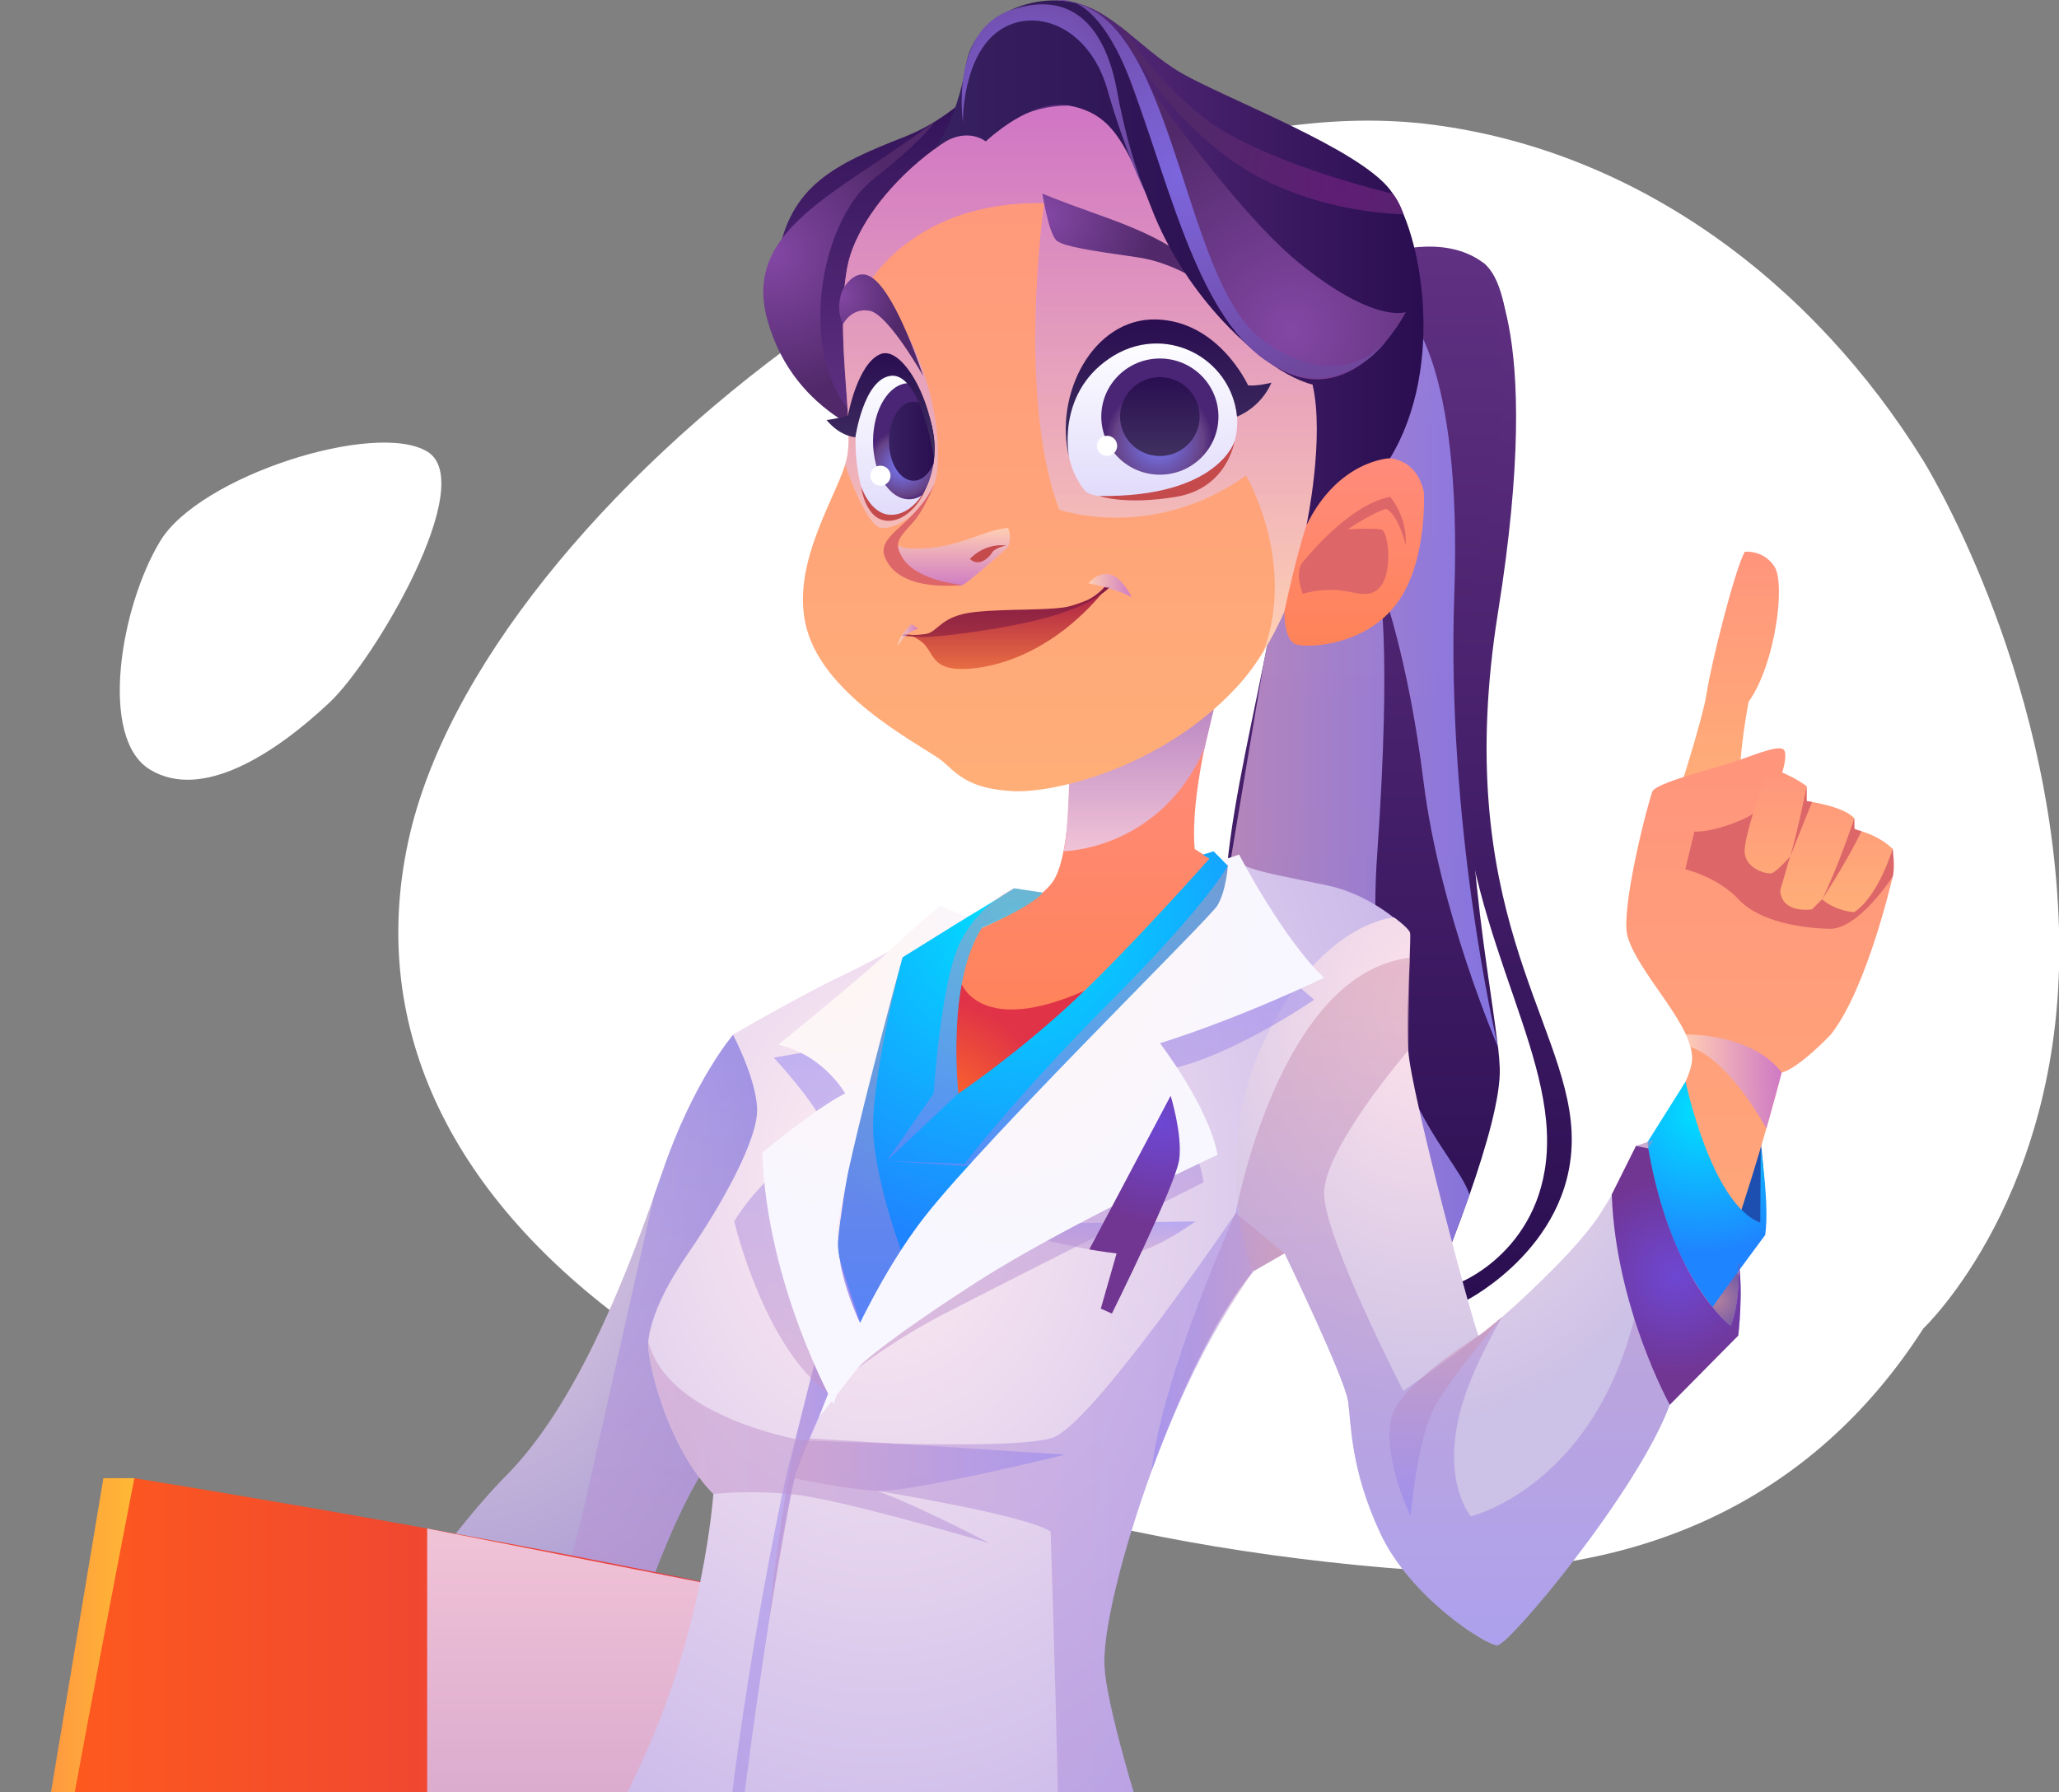
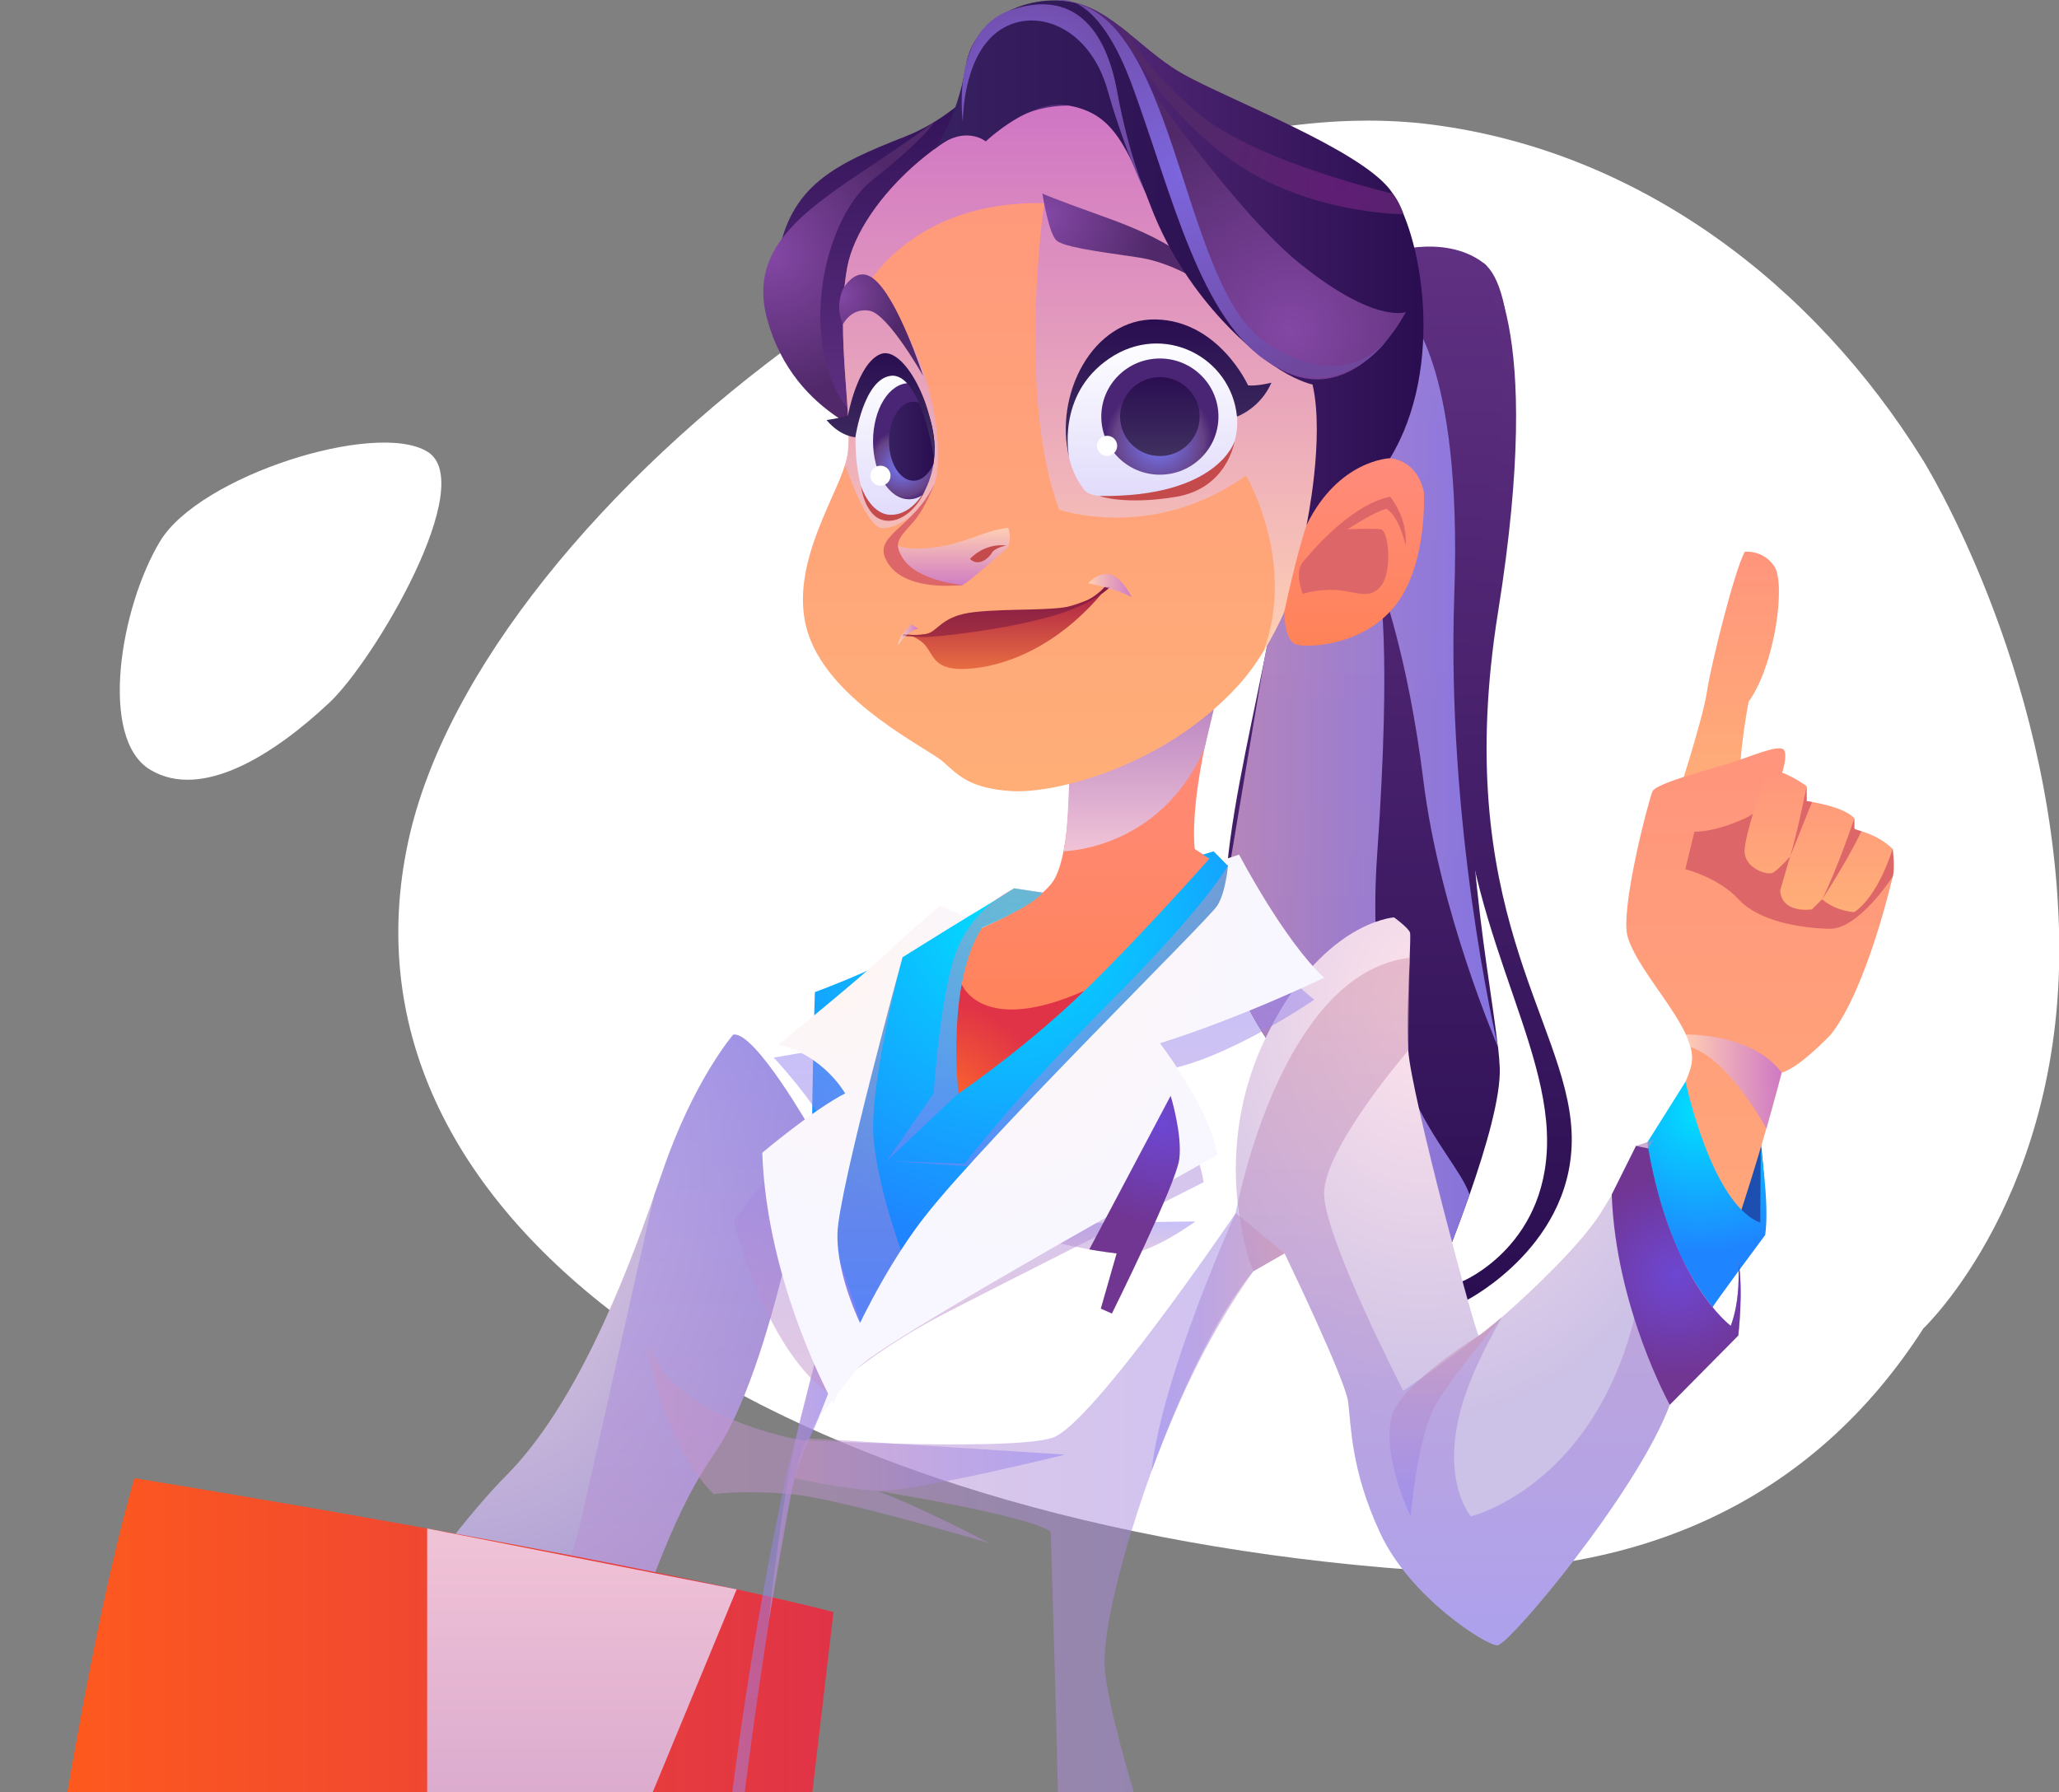
<svg xmlns="http://www.w3.org/2000/svg" width="579" height="504" viewBox="0 0 579 504" fill="none">
  <rect x="0" y="0" width="579" height="504" fill="#808080" stroke="none" />
  <g clip-path="url(#clip0_210_9963)">
    <path fill-rule="evenodd" clip-rule="evenodd" d="M579.01 261.514C581.072 335.661 540.866 373.584 540.866 373.584C510.132 421.497 459.736 446.855 389.487 440.866C214.819 425.893 91.692 343.766 114.79 236.662C135.534 140.581 294.422 20.927 402.913 35.071C461.072 42.653 510.068 79.862 540.802 129.495C540.802 129.495 576.948 187.368 579.01 261.514Z" fill="white" />
    <path fill-rule="evenodd" clip-rule="evenodd" d="M120.133 126.986C134.761 135.771 105.251 185.76 92.65 197.577C77.325 211.986 56.872 225.258 42.244 216.473C27.616 207.689 33.885 170.592 45.03 152.202C56.112 133.812 105.568 118.202 120.133 126.986Z" fill="white" />
    <path fill-rule="evenodd" clip-rule="evenodd" d="M228.301 318.15C228.301 318.15 217.843 384.726 200.663 409.11C187.608 427.664 181.479 452.658 171.043 474.104C167.307 481.81 163 489.065 157.646 495.392C135.477 521.517 106.153 562.013 106.153 562.013C84.052 558.895 70.997 528.161 70.997 528.161C87.333 487.099 121.464 436.025 142.358 414.963C161.451 395.709 175.122 361.517 183.94 336.274C184.783 333.924 185.557 331.664 186.309 329.517C194.99 303.981 206.177 291.009 206.177 291.009C212.169 289.766 228.301 318.173 228.301 318.173V318.15Z" fill="url(#paint0_radial_210_9963)" />
    <path style="mix-blend-mode:multiply" opacity="0.5" fill-rule="evenodd" clip-rule="evenodd" d="M228.301 318.15C228.301 318.15 217.843 384.726 200.663 409.11C187.608 427.664 181.479 452.658 171.043 474.104L142.198 481.358C142.198 481.358 158.466 449.607 163.661 426.466C168.833 403.325 183.37 338.76 183.37 338.76L183.917 336.252C184.76 333.901 185.534 331.642 186.286 329.495C194.967 303.958 206.154 290.986 206.154 290.986C212.147 289.743 228.278 318.15 228.278 318.15H228.301Z" fill="url(#paint1_linear_210_9963)" />
    <path fill-rule="evenodd" clip-rule="evenodd" d="M421.263 294.421C421.513 296.681 421.673 298.67 421.741 300.365C422.015 308.342 418.004 322.376 413.242 335.98C407.091 353.63 399.663 370.556 398.706 372.658C399.207 371.212 401.964 362.444 398.615 347.664C394.924 331.461 357.329 304.862 346.917 273.811C344.775 267.438 344.16 259.619 344.547 250.919C345.39 231.89 350.95 208.523 355.393 186.241L355.894 183.732C359.106 167.529 361.59 151.981 361.157 139.19C359.79 100.207 373.689 73.948 373.689 73.948L389 71.462C389 71.462 405.86 65.338 417.161 73.948C426.321 80.908 427.961 114.354 417.161 168.546C407.364 217.834 418.551 270.828 421.194 294.263C421.217 294.376 421.217 294.421 421.217 294.421H421.263Z" fill="url(#paint2_linear_210_9963)" />
    <path style="mix-blend-mode:multiply" opacity="0.87" fill-rule="evenodd" clip-rule="evenodd" d="M413.243 335.913V335.958C407.091 353.607 399.663 370.534 398.706 372.636C399.207 371.189 401.964 362.421 398.615 347.641C394.924 331.438 357.329 304.839 346.917 273.788C344.775 267.416 344.16 259.596 344.547 250.896L355.393 186.218L355.894 183.71L375.557 87.733H395.288C395.288 87.733 411.26 100.795 408.959 167.032C406.681 231.371 420.397 290.873 421.217 294.24C421.24 294.353 421.24 294.399 421.24 294.399C421.24 294.399 404.903 256.907 400.255 219.438C395.904 184.32 388.316 164.049 387.359 161.676C387.883 163.778 391.461 180.456 387.268 240.32C382.734 304.839 408.936 323.144 413.22 335.913H413.243Z" fill="url(#paint3_linear_210_9963)" />
    <path fill-rule="evenodd" clip-rule="evenodd" d="M285.672 11.146C285.672 11.146 274.417 30.581 254.48 38.423C234.521 46.242 222.24 52.23 218.754 72.253C215.268 92.275 230.99 111.823 238.44 116.886C245.891 121.948 265.599 83.055 265.599 83.055L295.401 29.089L288.794 21.157L285.672 11.146Z" fill="url(#paint4_linear_210_9963)" />
    <path fill-rule="evenodd" clip-rule="evenodd" d="M262.797 34.219C262.797 34.219 260.313 38.784 245.503 50.468C228.278 64.049 221.739 111.891 249.992 124.094C249.992 124.094 223.402 117.947 215.746 89.812C208.797 64.208 236.002 54.422 262.797 34.219Z" fill="url(#paint5_radial_210_9963)" />
    <path fill-rule="evenodd" clip-rule="evenodd" d="M494.994 320.229C494.994 320.229 497.683 339.506 494.994 346.173C494.994 346.173 489.366 344.206 485.994 338.014L494.994 320.252V320.229Z" fill="#1D4FB1" />
-     <path fill-rule="evenodd" clip-rule="evenodd" d="M488.387 355.415C488.387 355.415 491.258 368.432 486.473 375.596L476.197 365.494L488.387 355.393V355.415Z" fill="url(#paint6_radial_210_9963)" />
    <path fill-rule="evenodd" clip-rule="evenodd" d="M5.879 591.234C5.879 591.234 20.37 476.115 37.778 415.709C37.778 415.709 168.971 436.771 234.385 453.336L214.198 625.222L5.879 591.234Z" fill="url(#paint7_linear_210_9963)" />
-     <path fill-rule="evenodd" clip-rule="evenodd" d="M29.073 415.709H37.777C37.777 415.709 13.762 538.624 5.878 591.234L0 589.945L29.073 415.709Z" fill="url(#paint8_linear_210_9963)" />
    <path d="M469.544 227.778V245.246L494.128 265.744L514.316 264.139L523.133 260.907C523.133 260.907 531.541 248.953 532.247 246.535C532.953 244.117 532.247 238.761 532.247 238.761L499.027 221.088L469.567 227.778H469.544Z" fill="#DD6668" />
    <path d="M471.161 225.811C471.161 225.811 478.817 202.467 479.979 194.625C481.141 186.806 487.839 160.117 490.642 155.168C490.642 155.168 495.882 154.535 499.004 159.371C502.125 164.207 499.232 186.806 491.735 197.337C491.735 197.337 488.933 211.371 489.275 221.088L471.184 225.811H471.161Z" fill="url(#paint9_linear_210_9963)" />
    <path d="M341.291 199.506C341.291 199.506 334.569 223.574 335.959 238.761L341.291 242.218C341.291 242.218 325.046 279.777 300.666 288.071C276.287 296.365 260.041 286.467 268.859 263.913C268.859 263.913 292.281 255.393 296.702 246.896C301.099 238.376 300.666 218.354 300.666 218.354L341.291 199.529V199.506Z" fill="url(#paint10_linear_210_9963)" />
    <path style="mix-blend-mode:multiply" fill-rule="evenodd" clip-rule="evenodd" d="M299.07 239.393C299.07 239.393 326.184 239.122 338.715 210.444L341.313 199.506L300.688 218.331C300.688 218.331 300.369 234.467 299.07 239.393Z" fill="url(#paint11_linear_210_9963)" />
    <path style="mix-blend-mode:multiply" fill-rule="evenodd" clip-rule="evenodd" d="M120.121 429.856V609.313L138.485 612.861L207.158 446.963L120.121 429.856Z" fill="url(#paint12_linear_210_9963)" />
    <path d="M375.581 103.507C375.581 103.507 374.282 152.501 355.325 183.122C353.092 186.829 350.563 190.218 347.761 193.247C327.004 215.665 296.7 223.167 284.647 222.489C272.594 221.789 269.336 217.879 265.167 214.196C260.997 210.49 233.838 197.631 227.367 178.512C221.329 160.75 234.294 141.45 237.666 130.671C237.916 129.835 238.121 129.066 238.258 128.343C240.126 118.241 234.772 94.083 238.258 75.191C241.744 56.321 268.858 30.49 295.47 29.089C353.092 25.971 375.626 103.507 375.626 103.507H375.581Z" fill="url(#paint13_linear_210_9963)" />
    <path style="mix-blend-mode:multiply" opacity="0.6" fill-rule="evenodd" clip-rule="evenodd" d="M355.325 183.122C364.644 157.812 350.403 133.744 350.403 133.744C323.951 152.501 297.862 143.326 297.862 143.326C285.809 111.349 293.624 57.157 293.624 57.157C256.713 56.276 243.749 80.524 243.749 80.524L253.774 91.462C263.777 108.931 265.166 128.524 262.797 135.981C260.45 143.462 252.134 149.066 247.782 148.456C243.43 147.846 237.643 130.693 237.643 130.693C237.893 129.857 238.098 129.089 238.235 128.366C240.103 118.264 234.749 94.106 238.235 75.213C241.721 56.343 268.835 30.513 295.447 29.112C353.069 25.993 375.603 103.529 375.603 103.529C375.603 103.529 374.304 152.524 355.348 183.145L355.325 183.122Z" fill="url(#paint14_linear_210_9963)" />
    <path d="M371.321 138.648C371.321 138.648 375.581 131.597 388.568 128.84C388.568 128.84 397.842 127.462 400.394 138.264C400.394 138.264 401.556 158.06 392.738 169.789C383.92 181.518 368.381 182.218 364.667 181.292C360.954 180.365 361.181 171.936 361.181 171.936C361.181 171.936 366.969 144.072 371.298 138.648H371.321Z" fill="url(#paint15_linear_210_9963)" />
    <path d="M451.203 341.449C451.203 341.449 474.877 308.094 475.788 298.421C476.722 288.749 461.183 274.489 457.743 263.619C455.396 256.184 463.667 224.772 464.692 222.535C465.74 220.297 480.185 216.501 485.927 214.783C491.669 213.066 499.848 209.269 501.58 210.806C503.312 212.365 500.213 225.812 490.575 230.196C481.666 234.241 476.471 233.879 476.471 233.879L473.92 244.456C473.92 244.456 483.147 246.693 488.889 252.907C494.631 259.122 506.296 261.02 514.476 261.201C522.656 261.382 532.225 246.535 532.225 246.535C532.225 246.535 525.094 278.015 514.818 290.964C514.818 290.964 505.886 300.433 501.01 301.63C501.01 301.63 484.583 367.212 462.322 405.856L451.181 341.427L451.203 341.449Z" fill="url(#paint16_linear_210_9963)" />
    <path d="M497.25 215.981C497.25 215.981 502.468 217.066 508.027 221.088V225.292C508.027 225.292 518.463 226.67 521.425 230.128V233.224C521.425 233.224 527.873 234.422 532.202 238.738C532.202 238.738 528.374 251.845 521.425 256.523C521.425 256.523 516.389 256.342 512.379 252.907L509.531 255.732C509.531 255.732 501.01 257.111 500.6 250.399L503.379 240.885C503.379 240.885 499.87 244.885 498.389 245.495C496.908 246.105 490.939 244.342 490.597 239.732C490.255 235.122 497.228 215.981 497.228 215.981H497.25Z" fill="url(#paint17_linear_210_9963)" />
    <path fill-rule="evenodd" clip-rule="evenodd" d="M270.43 276.749C270.43 276.749 275.899 291.529 304.972 278.602L266.443 318.15L262.547 307.506L270.43 276.749Z" fill="url(#paint18_radial_210_9963)" />
    <path fill-rule="evenodd" clip-rule="evenodd" d="M355.302 253.427C355.302 253.427 350.426 258.128 343.09 265.224C336.915 271.167 329.009 278.783 320.738 286.738L320.601 286.873C302.419 304.342 282.574 323.348 275.966 329.359C262.706 341.449 243.954 375.641 243.954 375.641C243.954 375.641 231.058 355.257 229.144 346.647C227.253 338.014 229.144 279.009 229.144 279.009C229.144 279.009 243.954 273.653 256.645 266.76C264.848 262.286 274.371 256.523 280.09 253.02C282.642 251.438 284.465 250.308 285.012 249.947C285.126 249.856 285.171 249.834 285.171 249.834L293.192 251.054C289.683 255.19 276.126 260.885 276.126 260.885C266.01 276.433 269.496 307.551 269.496 307.551C269.496 307.551 283.941 297.834 299.412 283.822C314.928 269.856 340.082 241.495 340.082 241.495L338.214 240.365L341.267 239.416L345.277 243.438L345.368 243.529L350.267 248.41L355.279 253.427H355.302Z" fill="url(#paint19_radial_210_9963)" />
    <path style="mix-blend-mode:multiply" opacity="0.5" fill-rule="evenodd" clip-rule="evenodd" d="M253.75 352.658C253.75 352.658 247.052 335.144 245.662 320.274C244.272 305.404 253.773 269.201 253.773 269.201L232.903 326.489L228.277 352.681L237.3 378.737L253.75 352.681V352.658Z" fill="url(#paint20_linear_210_9963)" />
-     <path fill-rule="evenodd" clip-rule="evenodd" d="M438.557 783.21H242.815C238.713 765.538 235.182 748.431 232.425 734.171L231.308 728.363L230.465 723.866L230.306 722.962L229.964 721.109C229.964 721.109 229.964 721.064 229.941 721.018C229.919 720.883 229.896 720.792 229.896 720.725C227.8 709.561 226.478 701.538 225.931 698.533L236.458 783.21H157.669C149.489 747.097 143.246 705.742 139.555 670.149C137.185 647.663 135.864 627.527 135.682 612.409V612.363C135.545 601.652 135.978 593.539 137.072 588.883C143.565 561.109 166.304 527.844 182.276 491.46C189.727 474.534 194.215 457.878 196.881 444.929C196.904 444.884 196.904 444.816 196.927 444.771C199.934 430.037 200.595 420.138 200.595 420.138C199.137 418.669 197.815 417.11 196.562 415.415C186.058 401.427 181.866 381.042 182.276 377.336C182.755 373.201 184.577 365.382 193.646 352.274C202.691 339.167 213.377 320.274 212.899 311.551C212.42 302.806 206.109 290.986 206.109 290.986C206.109 290.986 223.881 280.546 237.255 274.15C241.356 272.184 245.663 269.924 249.673 267.755H249.696C258.809 262.738 266.374 258.037 266.374 258.037H271.751L270.976 258.512C270.817 258.625 270.635 258.715 270.475 258.806C270.316 258.896 270.133 259.009 269.951 259.099C269.723 259.235 269.473 259.393 269.222 259.551C267.969 260.32 266.442 261.292 264.87 262.286C264.232 262.67 263.594 263.054 262.956 263.484C260.906 264.749 258.832 266.015 257.214 267.054L253.729 269.246C253.729 269.246 253.728 269.269 253.706 269.359C252.111 272.342 250.402 277.179 248.693 283.054C248.693 283.077 248.67 283.145 248.67 283.167C244.751 296.636 240.855 315.551 238.326 330.195C236.686 339.8 235.615 347.574 235.592 350.738C235.569 350.783 235.592 350.851 235.592 350.896C235.592 351.302 235.615 351.641 235.638 351.867C235.66 352.093 235.729 352.342 235.774 352.591C235.774 352.749 235.797 352.884 235.865 353.065C236.139 354.331 236.572 355.913 237.027 357.585L237.118 357.879C238.645 363.009 240.81 369.178 241.721 371.709C241.767 371.8 241.812 371.867 241.835 371.958L241.949 372.297L242.108 372.771V372.817H242.131V372.862L242.154 372.884C242.154 372.884 257.214 349.088 267.878 335.506C271.386 331.099 279.953 322.466 290.093 312.591L290.138 312.546C310.963 292.297 338.236 266.851 341.221 261.427C342.93 258.399 343.887 255.054 344.479 252.116V252.071C344.775 250.467 344.98 248.953 345.072 247.687V247.642C345.322 245.133 345.231 243.506 345.231 243.506H350.153C353.639 245.224 362.684 246.783 373.325 249.02C378.702 250.15 383.373 252.433 386.722 254.467C389.98 256.41 391.917 258.083 391.917 258.083C391.917 258.083 389.934 259.461 386.881 262.06C382.37 265.834 375.421 272.252 368.813 280.681C368.289 281.337 367.765 282.037 367.218 282.76C364.188 286.851 361.271 291.325 358.765 296.184C357.466 298.67 356.282 301.269 355.234 303.935C351.429 313.743 349.925 323.348 349.583 331.664C349.446 335.935 349.583 339.845 349.856 343.257C350.494 350.466 351.725 355.506 352.135 357.11C352.158 357.223 352.18 357.314 352.226 357.382C352.272 357.54 352.317 357.63 352.317 357.63C342.246 369.449 331.72 391.754 323.745 413.743V413.788C315.566 436.342 310.075 458.511 310.553 468.545C311.51 488.341 340.72 578.081 372.276 640.205C393.648 682.284 422.266 746.352 438.511 783.301L438.557 783.21Z" fill="url(#paint21_radial_210_9963)" />
    <path style="mix-blend-mode:multiply" opacity="0.5" fill-rule="evenodd" clip-rule="evenodd" d="M345.301 243.416C345.301 243.416 339.855 253.902 312.126 281.789C284.398 309.675 271.274 327.28 271.274 327.28L249.378 326.466L271.821 327.98L341.291 269.314L350.519 247.755L345.301 243.371V243.416Z" fill="url(#paint22_linear_210_9963)" />
    <path fill-rule="evenodd" clip-rule="evenodd" d="M488.775 375.619L469.545 395.054C460.499 419.483 424.317 462.692 421.059 462.692C417.801 462.692 396.475 449.11 388.136 431.166C379.774 413.223 380.001 400.794 379.09 394.104C378.133 387.46 361.227 352.455 361.227 352.455L352.409 357.517C352.409 357.517 349.288 350.059 348.035 338.444C346.759 326.534 347.397 310.218 355.326 293.111C370.979 259.28 392.009 257.992 392.009 257.992C392.009 257.992 396.019 260.885 396.497 262.263C396.657 262.783 396.543 265.856 396.384 270.105V270.557C396.042 277.743 395.609 288.071 396.019 295.416C396.725 307.393 414.976 375.438 415.841 375.619C416.183 375.619 418.758 373.585 422.403 370.398C430.697 363.144 444.596 349.946 450.132 341.11C451.294 339.257 452.342 337.54 453.254 335.98C458.243 327.393 459.816 322.941 460.021 322.376V322.286L465.011 320.636L463.529 322.986C470.046 360.681 486.724 372.884 486.724 372.884C489.481 365.698 488.957 356.365 488.843 354.624C490.347 362.941 488.82 375.641 488.82 375.641L488.775 375.619Z" fill="url(#paint23_radial_210_9963)" />
    <path fill-rule="evenodd" clip-rule="evenodd" d="M463.301 321.178L473.987 304.184C473.987 304.184 481.255 338.67 494.994 343.845L495.131 322.851C495.131 322.851 497.615 338.489 496.384 347.303C496.384 347.303 481.415 367.438 481.597 367.664C481.779 367.89 465.511 348.545 463.278 321.178H463.301Z" fill="url(#paint24_radial_210_9963)" />
    <path fill-rule="evenodd" clip-rule="evenodd" d="M293.147 54.445C293.147 54.445 296.086 55.824 309.643 60.66C323.2 65.496 336.916 71.484 344.435 84.253C344.435 84.253 333.362 74.309 319.896 72.366C306.43 70.445 299.595 69.383 297.271 67.778C294.947 66.174 293.124 54.445 293.124 54.445H293.147Z" fill="url(#paint25_radial_210_9963)" />
    <path fill-rule="evenodd" clip-rule="evenodd" d="M237.028 91.213C237.028 91.213 239.397 86.377 244.615 87.417C249.833 88.456 259.584 105.699 259.584 105.699C259.584 105.699 252.362 83.349 245.481 78.264C240.536 74.603 237.028 81.36 237.028 81.36C237.028 81.36 234.658 86.196 237.028 91.191V91.213Z" fill="url(#paint26_radial_210_9963)" />
    <path d="M305.176 138.06C308.73 142.241 341.289 138.648 346.575 125.767C352.294 111.846 339.102 91.462 320.988 95.01C299.662 99.213 294.832 125.902 305.153 138.06H305.176Z" fill="url(#paint27_linear_210_9963)" />
    <path d="M262.797 125.767C262.82 127.416 262.706 128.976 262.501 130.422C261.954 133.993 260.769 136.93 259.357 139.258C256.896 143.258 253.729 145.382 251.952 145.382C248.694 145.382 243.818 145.608 241.517 134.106C239.215 122.603 241.061 105.88 247.805 103.032C250.266 101.993 253.592 104.049 256.486 107.801C257.944 109.654 259.266 111.936 260.337 114.445C261.795 117.857 262.752 121.789 262.82 125.699L262.797 125.767Z" fill="url(#paint28_linear_210_9963)" />
    <path style="mix-blend-mode:multiply" opacity="0.6" fill-rule="evenodd" clip-rule="evenodd" d="M251.679 152.478C251.679 152.478 251.77 154.987 261.499 154.083C271.251 153.179 276.514 149.134 283.486 148.456C283.486 148.456 284.785 151.642 283.235 154.083C283.235 154.083 278.861 158.015 275.215 161.066C273.278 162.693 271.524 164.072 270.749 164.478C268.516 165.653 250.243 162.105 251.656 152.478H251.679Z" fill="url(#paint29_linear_210_9963)" />
    <path fill-rule="evenodd" clip-rule="evenodd" d="M270.749 164.478C270.749 164.478 253.023 166.964 248.876 156.795C246.233 150.331 257.033 148.162 262.797 135.981C262.797 135.981 260.177 143.235 256.327 147.371C252.225 151.8 251.542 153.021 253.729 156.749C257.694 163.507 270.772 164.501 270.772 164.501L270.749 164.478Z" fill="#DD6668" />
    <path fill-rule="evenodd" clip-rule="evenodd" d="M272.755 157.202C272.755 157.202 276.537 152.704 282.985 153.405C282.985 153.405 279.727 154.038 278.93 155.461C278.132 156.885 275.216 159.529 272.755 157.202Z" fill="#C44A4C" />
    <path fill-rule="evenodd" clip-rule="evenodd" d="M280.455 34.716C280.455 34.716 281.913 0.162 297.43 0.162C311.305 0.162 319.781 13.541 332.654 20.795C345.528 28.049 382.074 41.857 390.892 53.36C399.709 64.863 406.659 102.987 390.892 128.862C390.892 128.862 376.378 129.269 367.401 147.687C367.401 147.687 372.573 123.077 369.087 108.139C369.087 108.139 354.528 105.247 340.378 84.207C326.229 63.168 318.733 34.739 309.688 31.281C300.642 27.823 287.427 30.128 280.455 37.044V34.739V34.716Z" fill="url(#paint30_linear_210_9963)" />
    <path fill-rule="evenodd" clip-rule="evenodd" d="M277.22 39.778C277.22 39.778 271.25 34.807 262.797 41.948C262.797 41.948 269.063 34.038 271.637 18.264C274.212 2.49 295.561 -4.018 307.113 2.829C318.665 9.677 328.439 74.4 355.439 100.795C355.439 100.795 334.295 86.015 323.609 58.061C315.816 37.609 311.305 31.846 300.665 29.677C290.024 27.507 277.22 39.756 277.22 39.756V39.778Z" fill="url(#paint31_linear_210_9963)" />
    <path fill-rule="evenodd" clip-rule="evenodd" d="M300.664 128.727C300.664 128.727 296.814 111.1 311.943 100.818C327.071 90.513 346.188 100.298 347.851 117.156C347.851 117.156 354.39 114.851 357.534 107.62C357.534 107.62 353.752 108.614 350.972 108.388C350.972 108.388 342.747 90.196 324.998 89.835C307.249 89.496 296.267 111.145 300.664 128.727Z" fill="url(#paint32_linear_210_9963)" />
    <path fill-rule="evenodd" clip-rule="evenodd" d="M309.117 139.484C309.117 139.484 316.317 142.128 330.762 139.71C345.208 137.292 347.167 124.094 347.167 124.094C347.167 124.094 342.474 139.936 309.117 139.484Z" fill="#C44A4C" />
    <path fill-rule="evenodd" clip-rule="evenodd" d="M242.131 136.795C242.131 136.795 243.156 145.134 248.465 146.309C253.774 147.507 258.695 141.834 260.29 137.473C260.29 137.473 256.827 144.93 250.356 144.772C244.705 144.614 242.131 136.795 242.131 136.795Z" fill="#C44A4C" />
    <path fill-rule="evenodd" clip-rule="evenodd" d="M342.633 117.157C342.633 126.174 335.251 133.496 326.16 133.496C317.069 133.496 309.687 126.174 309.687 117.157C309.687 108.14 317.069 100.818 326.16 100.818C335.251 100.818 342.633 108.14 342.633 117.157Z" fill="url(#paint33_radial_210_9963)" />
    <path fill-rule="evenodd" clip-rule="evenodd" d="M337.347 117.157C337.347 123.281 332.335 128.253 326.16 128.253C319.985 128.253 314.973 123.281 314.973 117.157C314.973 111.032 319.985 106.061 326.16 106.061C332.335 106.061 337.347 111.032 337.347 117.157Z" fill="url(#paint34_linear_210_9963)" />
    <path fill-rule="evenodd" clip-rule="evenodd" d="M262.797 125.767C262.82 127.416 262.706 128.976 262.501 130.422C261.954 133.993 260.77 136.93 259.357 139.258C258.218 140.004 256.942 140.411 255.62 140.411C250.015 140.411 245.504 133.089 245.504 124.094C245.504 115.1 250.015 107.755 255.62 107.755C255.894 107.755 256.213 107.778 256.486 107.846C257.944 109.699 259.266 111.981 260.337 114.49C261.795 117.902 262.752 121.834 262.82 125.744L262.797 125.767Z" fill="url(#paint35_radial_210_9963)" />
    <path fill-rule="evenodd" clip-rule="evenodd" d="M262.797 125.767C262.82 127.416 262.706 128.976 262.501 130.422C261.271 133.315 259.22 135.19 256.873 135.19C253.068 135.19 249.992 130.219 249.992 124.094C249.992 117.97 253.045 112.976 256.873 112.976C258.126 112.976 259.288 113.518 260.314 114.49C261.772 117.902 262.729 121.834 262.797 125.744V125.767Z" fill="url(#paint36_linear_210_9963)" />
    <path fill-rule="evenodd" clip-rule="evenodd" d="M262.66 128.772C262.66 128.772 258.9 104.546 250.425 105.699C242.86 106.738 240.536 122.964 240.536 122.964C240.536 122.964 236.389 122.851 232.425 118.128C232.425 118.128 235.751 117.721 238.44 116.863C238.44 116.863 241.083 102.309 247.554 99.597C254.025 96.885 263.526 114.671 262.66 128.772Z" fill="url(#paint37_linear_210_9963)" />
    <path d="M254.981 178.422C254.981 178.422 258.376 179.213 260.313 181.631C262.25 184.049 262.683 187.145 267.809 187.958C272.936 188.772 292.189 187.619 309.71 167.077C309.71 167.077 298.796 172.546 286.743 172.998C274.69 173.45 266.169 176.094 262.728 177.608C259.288 179.122 254.981 178.422 254.981 178.422Z" fill="url(#paint38_linear_210_9963)" />
    <path d="M254.138 178.309C254.138 178.309 256.736 178.874 260.29 178.309C263.867 177.744 264.414 173.134 274.189 172.117C283.963 171.077 295.538 171.868 301.553 170.377C307.591 168.885 310.598 165.089 310.598 165.089H312.102C312.102 165.089 308.161 169.699 295.401 173.382C282.642 177.066 262.91 179.326 259.265 179.145C255.619 178.964 253.751 178.806 253.751 178.806L254.138 178.331V178.309Z" fill="url(#paint39_linear_210_9963)" />
    <path style="mix-blend-mode:multiply" opacity="0.6" fill-rule="evenodd" clip-rule="evenodd" d="M306.042 164.026C306.042 164.026 314.267 165.676 318.232 167.936C318.232 167.936 315.452 162.105 311.966 161.518C308.48 160.953 306.042 164.026 306.042 164.026Z" fill="url(#paint40_linear_210_9963)" />
    <path style="mix-blend-mode:multiply" opacity="0.6" fill-rule="evenodd" clip-rule="evenodd" d="M256.395 175.552C256.395 175.552 252.521 178.648 252.521 181.586C252.521 181.586 254.618 177.744 258.195 176.817L256.395 175.552Z" fill="url(#paint41_linear_210_9963)" />
    <path fill-rule="evenodd" clip-rule="evenodd" d="M314.153 125.382C314.153 126.942 312.877 128.207 311.305 128.207C309.733 128.207 308.457 126.942 308.457 125.382C308.457 123.823 309.733 122.557 311.305 122.557C312.877 122.557 314.153 123.823 314.153 125.382Z" fill="white" />
    <path fill-rule="evenodd" clip-rule="evenodd" d="M250.402 133.405C250.607 134.942 249.513 136.366 247.964 136.569C246.414 136.772 244.979 135.688 244.774 134.151C244.569 132.614 245.662 131.19 247.212 130.987C248.761 130.784 250.197 131.868 250.402 133.405Z" fill="white" />
    <path fill-rule="evenodd" clip-rule="evenodd" d="M366.376 158.128C366.376 158.128 378.816 142.083 390.892 139.71C390.892 139.71 395.768 145.156 395.29 153.337C395.29 153.337 393.399 144.998 389.844 143.1C389.844 143.1 388.887 143.281 386.654 144.365C383.237 146.015 376.857 149.744 366.376 158.128Z" fill="#DD6668" />
    <path fill-rule="evenodd" clip-rule="evenodd" d="M377.54 148.908C377.54 148.908 386.403 148.456 388.408 148.908C390.413 149.36 391.62 160.41 388.408 164.682C385.195 168.953 381.071 166.196 375.557 165.925C370.043 165.676 366.352 167.032 366.352 167.032C366.352 167.032 363.892 161.021 366.352 158.105C368.813 155.19 377.517 148.908 377.517 148.908H377.54Z" fill="#DD6668" />
    <path fill-rule="evenodd" clip-rule="evenodd" d="M309.687 5.36C309.687 5.36 343.954 56.637 365.281 73.925C386.607 91.213 395.334 87.756 395.334 87.756C395.334 87.756 380.341 117.563 357.557 102.377C334.772 87.191 321.603 22.377 309.709 5.36H309.687Z" fill="url(#paint42_radial_210_9963)" />
    <path fill-rule="evenodd" clip-rule="evenodd" d="M314.973 7.439C314.973 7.439 322.833 27.146 344.456 43.711C366.078 60.275 394.673 60.253 394.673 60.253C394.673 60.253 393.671 56.953 391.665 54.468C391.665 54.468 353.479 45.609 337.37 32.208C321.261 18.829 317.479 9.428 317.479 9.428L314.973 7.462V7.439Z" fill="url(#paint43_radial_210_9963)" />
    <path fill-rule="evenodd" clip-rule="evenodd" d="M297.452 0.185C297.452 0.185 308.298 -3.792 318.801 25.112C329.328 54.016 337.644 90.671 357.535 102.4C377.426 114.128 390.413 95.168 390.413 95.168C390.413 95.168 378.52 112.094 355.439 95.936C331.515 79.168 330.672 0.163 297.452 0.185Z" fill="url(#paint44_radial_210_9963)" />
    <path fill-rule="evenodd" clip-rule="evenodd" d="M270.748 34.219C270.748 34.219 267.103 8.637 284.328 2.807C301.576 -3.024 310.872 7.711 314.153 25.744C317.434 43.756 322.196 54.445 322.196 54.445C322.196 54.445 316.636 43.53 311.441 25.293C306.246 7.055 290.389 1.541 280.477 8.954C270.566 16.366 270.771 34.219 270.771 34.219H270.748Z" fill="url(#paint45_radial_210_9963)" />
    <path fill-rule="evenodd" clip-rule="evenodd" d="M417.207 73.948C417.207 73.948 434.683 88.433 421.263 172.094C407.865 255.777 440.379 286.602 441.928 318.15C443.477 349.698 412.695 365.517 412.695 365.517L411.26 360.342C411.26 360.342 436.483 349.946 434.979 318.15C433.475 286.353 406.589 251.19 410.804 196.026C415.019 140.862 430.787 117.156 417.207 73.948Z" fill="url(#paint46_linear_210_9963)" />
    <path style="mix-blend-mode:multiply" opacity="0.5" fill-rule="evenodd" clip-rule="evenodd" d="M291.778 348.297C291.778 348.297 309.163 352.478 316.295 352.658C323.426 352.839 336.14 343.506 336.14 343.506L300.277 344.003L291.778 348.297Z" fill="url(#paint47_linear_210_9963)" />
    <path style="mix-blend-mode:multiply" opacity="0.5" fill-rule="evenodd" clip-rule="evenodd" d="M242.223 372.839L242.132 373.065C241.927 373.449 241.494 374.353 240.856 375.687C239.193 379.212 236.185 385.562 233.086 392.364C232.243 394.263 231.378 396.184 230.535 398.059C230.489 398.195 230.443 398.285 230.421 398.331V398.421H230.398C229.441 400.545 228.552 402.624 227.732 404.545C227.641 404.749 227.573 404.929 227.504 405.088C225.659 409.359 224.223 413.088 223.471 415.438C223.449 415.596 223.426 415.709 223.426 415.709C223.175 416.59 222.811 418.104 222.401 420.116C221.17 426.059 219.302 436.522 217.274 449.2C217.001 450.918 216.727 452.658 216.476 454.421C216.431 454.873 216.363 455.212 216.317 455.438C216.294 455.483 216.294 455.551 216.272 455.596V455.799C211.874 483.799 206.975 519.912 205.358 543.46C204.218 560.002 207.408 588.635 211.623 616.77L211.669 617.177C212.056 619.776 212.444 622.375 212.876 624.974C218.276 659.572 224.656 691.414 225.681 696.431L225.773 696.838L225.818 697.132L225.932 697.922L226.023 698.465L236.55 783.142H232.016C227.778 766.193 222.56 744.092 217.547 720.182C217.547 720.092 217.525 720.024 217.525 719.956C210.917 688.341 204.72 653.561 201.849 623.098C201.074 615.03 200.55 607.301 200.3 600.025C198.522 548.002 207.682 486.149 214.471 448.522C216.773 435.732 218.823 425.743 220.031 419.89C220.806 416.138 221.284 414.082 221.284 414.082L223.699 404.545L226.206 394.828C226.843 392.319 227.459 389.856 228.051 387.483H228.074C228.416 386.15 228.735 384.839 229.054 383.551C230.603 377.449 232.016 372.003 233.155 367.574C233.178 367.438 233.2 367.348 233.246 367.235L233.337 366.85L233.611 365.856C234.066 364.026 234.476 362.421 234.841 361.02L235.069 360.048H235.091C235.251 359.393 235.388 358.783 235.547 358.263C235.661 357.788 235.775 357.382 235.843 357.02C236.185 355.687 236.367 354.986 236.367 354.986L237.211 357.449L237.302 357.743L241.927 371.551L242.018 371.822L242.132 372.161L242.291 372.636V372.681H242.314V372.726L242.337 372.749L242.223 372.839Z" fill="url(#paint48_linear_210_9963)" />
    <path style="mix-blend-mode:multiply" opacity="0.5" fill-rule="evenodd" clip-rule="evenodd" d="M242.223 372.862C242.223 372.862 225.249 407.167 223.403 415.709C221.557 424.251 216.203 455.822 216.203 455.822C216.203 455.822 219.621 420.409 225.568 397.088C231.514 373.766 236.253 355.076 236.253 355.076L242.223 372.862Z" fill="url(#paint49_linear_210_9963)" />
    <path style="mix-blend-mode:multiply" opacity="0.5" fill-rule="evenodd" clip-rule="evenodd" d="M335.253 783.21C337.85 729.448 328.258 676.928 328.258 676.928L282.78 672.318C319.441 673.696 337.121 667.911 337.121 667.911L326.732 610.329L306.294 598.714H265.623C265.623 598.714 266.148 598.42 267.104 597.923L302.626 578.872C302.626 578.872 297.499 553.742 297.864 535.437C298.228 517.132 295.448 430.737 295.448 430.737C289.251 426.285 249.219 419.686 246.712 419.279C259.244 423.98 277.038 433.359 278.109 433.946C276.332 433.426 235.685 421.381 222.515 420.206C222.47 420.183 222.424 420.183 222.378 420.183C221.877 420.138 221.399 420.093 220.92 420.07C220.578 420.048 220.259 420.025 219.94 419.98C208.024 419.144 200.642 420.183 200.642 420.183C199.184 418.715 197.862 417.155 196.609 415.46C186.105 401.472 181.913 381.088 182.323 377.381C185.126 388.229 196.039 395.167 206.247 399.37C213.447 402.353 220.282 403.98 223.609 404.681C223.654 404.681 223.746 404.681 223.814 404.703C225.067 404.952 225.773 405.065 225.773 405.065C225.773 405.065 226.138 405.087 226.799 405.11C226.935 405.11 227.095 405.11 227.277 405.133H227.505C231.128 405.291 240.196 405.72 250.631 405.969C250.722 405.969 250.791 405.991 250.905 405.991C268.38 406.398 289.638 406.443 295.972 404.342C307.046 400.636 345.711 343.732 347.443 341.246C347.465 341.201 347.465 341.156 347.465 341.156L347.99 338.511C348.035 339.212 348.126 339.913 348.24 340.636C348.286 341.088 348.377 341.517 348.445 341.969C348.491 342.489 348.582 343.009 348.696 343.551C349.835 349.946 351.84 356.026 352.296 357.359C352.341 357.517 352.387 357.607 352.387 357.607C342.316 369.427 331.79 391.754 323.815 413.743C315.635 436.319 310.144 458.511 310.623 468.522C311.58 488.319 340.79 578.059 372.346 640.183C393.718 682.261 422.335 746.329 438.581 783.278H335.276L335.253 783.21Z" fill="url(#paint50_linear_210_9963)" />
    <path style="mix-blend-mode:multiply" opacity="0.5" fill-rule="evenodd" clip-rule="evenodd" d="M488.774 375.619L469.544 395.054C460.499 419.483 424.317 462.692 421.059 462.692C417.8 462.692 396.474 449.11 388.135 431.166C379.773 413.223 380.001 400.794 379.09 394.105C378.133 387.46 361.227 352.455 361.227 352.455L352.409 357.517C352.409 357.517 349.287 350.059 348.034 338.444C350.746 325.969 363.938 273.314 396.383 269.337V270.557L396.018 295.416C396.018 295.416 372.026 323.167 372.345 335.913C372.687 348.658 394.606 391.144 394.606 391.144C394.606 391.144 407.547 382.331 415.818 375.619C416.16 375.619 418.735 373.585 422.38 370.398C417.504 378.896 412.446 389.178 410.35 398.037C405.725 417.359 413.608 426.443 413.608 426.443C413.608 426.443 458.744 415.686 463.301 346.263C463.301 346.263 459.109 335.325 460.02 322.263L464.964 320.613L463.484 322.964C470 360.658 486.678 372.862 486.678 372.862C489.435 365.675 488.911 356.342 488.797 354.602C490.301 362.918 488.774 375.619 488.774 375.619Z" fill="url(#paint51_linear_210_9963)" />
    <path style="mix-blend-mode:multiply" opacity="0.5" fill-rule="evenodd" clip-rule="evenodd" d="M422.381 370.398L415.819 375.619C415.819 375.619 393.672 389.291 391.348 398.421C388.5 409.652 396.68 426.443 396.68 426.443C396.68 426.443 398.525 403.777 403.88 394.805C409.234 385.833 422.381 370.376 422.381 370.376V370.398Z" fill="url(#paint52_linear_210_9963)" />
    <path fill-rule="evenodd" clip-rule="evenodd" d="M488.773 375.619L469.543 395.054C469.543 395.054 454.369 367.686 453.229 335.958V335.913L459.996 322.353V322.263L463.505 322.963C470.022 360.658 486.7 372.862 486.7 372.862C489.457 365.675 488.933 356.342 488.819 354.602C490.323 362.918 488.796 375.619 488.796 375.619H488.773Z" fill="url(#paint53_radial_210_9963)" />
    <path style="mix-blend-mode:multiply" opacity="0.5" fill-rule="evenodd" clip-rule="evenodd" d="M223.403 415.709C223.403 415.709 225.749 404.545 227.481 404.545C232.448 404.681 299.48 409.087 299.48 409.087C299.48 409.087 256.303 419.754 246.688 419.257C237.073 418.76 223.38 415.709 223.38 415.709H223.403Z" fill="url(#paint54_linear_210_9963)" />
    <path style="mix-blend-mode:multiply" opacity="0.5" fill-rule="evenodd" clip-rule="evenodd" d="M293.193 251.009C289.684 255.145 276.127 260.839 276.127 260.839C266.011 276.387 269.497 307.506 269.497 307.506L249.378 326.466L262.547 307.506C262.547 307.506 264.461 277.472 269.565 265.969C272.322 259.755 276.674 255.529 280.091 252.975C282.507 251.145 284.443 250.15 285.013 249.902C285.127 249.811 285.172 249.789 285.172 249.789L293.193 251.009Z" fill="url(#paint55_linear_210_9963)" />
    <path style="mix-blend-mode:multiply" opacity="0.5" fill-rule="evenodd" clip-rule="evenodd" d="M229.214 295.416L217.593 297.427C217.593 297.427 230.353 311.167 232.449 318.127C232.449 318.127 214.814 329.449 206.475 343.506C206.475 343.506 214.677 378.624 233.087 392.025V341.11L243.112 290.964L229.236 295.438L229.214 295.416Z" fill="url(#paint56_linear_210_9963)" />
    <path style="mix-blend-mode:multiply" opacity="0.5" fill-rule="evenodd" clip-rule="evenodd" d="M350.517 264.817L369.542 281.156C369.542 281.156 345.186 297.947 327.323 300.952C327.323 300.952 337.302 323.958 338.464 332.478C338.464 332.478 281.731 361.088 265.668 369.404C249.605 377.72 238.941 386.556 238.941 386.556L295.083 318.15L350.517 264.817Z" fill="url(#paint57_linear_210_9963)" />
    <path fill-rule="evenodd" clip-rule="evenodd" d="M234.385 394.827C234.385 394.827 215.633 361.381 214.357 324.184C214.357 324.184 228.962 311.867 237.666 307.506C237.666 307.506 231.582 296.658 218.869 293.811C218.869 293.811 241.972 275.077 249.742 267.709C257.489 260.342 264.461 254.647 264.461 254.647L271.82 257.992L253.797 269.201C253.797 269.201 235.866 334.669 235.502 346.737C235.137 358.805 242.223 372.861 242.223 372.861L234.385 394.827Z" fill="url(#paint58_radial_210_9963)" />
-     <path fill-rule="evenodd" clip-rule="evenodd" d="M230.375 398.443C230.375 398.443 242.428 364.703 260.04 342.15C277.676 319.596 339.9 258.625 342.338 254.647C344.776 250.67 345.3 243.438 345.3 243.438L343.751 241.879L348.444 240.342C348.444 240.342 360.976 264.387 372.345 274.964C372.345 274.964 349.606 286.014 326.184 293.382C326.184 293.382 339.969 311.28 342.361 324.771C342.361 324.771 298.82 345.02 274.919 360.387C251.018 375.777 242.451 383.099 241.061 384.929C239.671 386.76 230.398 398.466 230.398 398.466L230.375 398.443Z" fill="url(#paint59_radial_210_9963)" />
+     <path fill-rule="evenodd" clip-rule="evenodd" d="M230.375 398.443C230.375 398.443 242.428 364.703 260.04 342.15C277.676 319.596 339.9 258.625 342.338 254.647C344.776 250.67 345.3 243.438 345.3 243.438L343.751 241.879L348.444 240.342C348.444 240.342 360.976 264.387 372.345 274.964C372.345 274.964 349.606 286.014 326.184 293.382C326.184 293.382 339.969 311.28 342.361 324.771C251.018 375.777 242.451 383.099 241.061 384.929C239.671 386.76 230.398 398.466 230.398 398.466L230.375 398.443Z" fill="url(#paint59_radial_210_9963)" />
    <path fill-rule="evenodd" clip-rule="evenodd" d="M306.315 351.37L329.191 308.161C329.191 308.161 332.495 318.85 331.629 325.924C330.763 332.997 312.672 369.404 312.672 369.404L309.551 368.025L313.994 352.5C313.994 352.5 309.277 351.912 306.338 351.37H306.315Z" fill="url(#paint60_radial_210_9963)" />
    <path fill-rule="evenodd" clip-rule="evenodd" d="M508.05 221.088C508.05 221.088 505.68 233.156 503.401 240.885L509.553 225.54L508.027 225.292V221.088H508.05Z" fill="#DD6668" />
    <path fill-rule="evenodd" clip-rule="evenodd" d="M521.447 230.128C521.447 230.128 516.981 243.642 512.401 252.907C512.401 252.907 519.806 241.585 523.429 233.766L521.447 233.246V230.15V230.128Z" fill="#DD6668" />
    <path style="mix-blend-mode:multiply" opacity="0.6" d="M474.078 290.941C474.078 290.941 492.625 290.489 501.032 301.653L496.726 317.427C496.726 317.427 486.564 298.263 475.377 294.444L474.078 290.941Z" fill="url(#paint61_linear_210_9963)" />
    <path style="mix-blend-mode:multiply" opacity="0.5" fill-rule="evenodd" clip-rule="evenodd" d="M361.203 352.5L347.487 341.133C347.487 341.133 326.798 386.579 323.813 413.72C332.472 390.624 340.834 374.059 352.385 357.562L361.203 352.5Z" fill="url(#paint62_linear_210_9963)" />
  </g>
  <defs>
    <radialGradient id="paint0_radial_210_9963" cx="0" cy="0" r="1" gradientUnits="userSpaceOnUse" gradientTransform="translate(129.211 329.024) scale(115.723 152.656)">
      <stop stop-color="#EBD7E3" />
      <stop offset="0.98" stop-color="#A295D2" />
    </radialGradient>
    <linearGradient id="paint1_linear_210_9963" x1="185.238" y1="481.358" x2="185.238" y2="290.941" gradientUnits="userSpaceOnUse">
      <stop offset="0.01" stop-color="#C695C7" />
      <stop offset="1" stop-color="#8E81F4" />
    </linearGradient>
    <linearGradient id="paint2_linear_210_9963" x1="384.58" y1="372.636" x2="384.58" y2="69.338" gradientUnits="userSpaceOnUse">
      <stop stop-color="#2A0E51" />
      <stop offset="1" stop-color="#603082" />
    </linearGradient>
    <linearGradient id="paint3_linear_210_9963" x1="344.456" y1="230.195" x2="421.263" y2="230.195" gradientUnits="userSpaceOnUse">
      <stop offset="0.01" stop-color="#C695C7" />
      <stop offset="1" stop-color="#8E81F4" />
    </linearGradient>
    <linearGradient id="paint4_linear_210_9963" x1="256.85" y1="117.315" x2="256.85" y2="11.146" gradientUnits="userSpaceOnUse">
      <stop stop-color="#603082" />
      <stop offset="0.99" stop-color="#2A0E51" />
    </linearGradient>
    <radialGradient id="paint5_radial_210_9963" cx="0" cy="0" r="1" gradientUnits="userSpaceOnUse" gradientTransform="translate(217.022 71.552) scale(40.716 40.384)">
      <stop stop-color="#8347A4" />
      <stop offset="0.99" stop-color="#51296A" />
    </radialGradient>
    <radialGradient id="paint6_radial_210_9963" cx="0" cy="0" r="1" gradientUnits="userSpaceOnUse" gradientTransform="translate(482.714 365.517) scale(8.544 8.475)">
      <stop stop-color="#B3819D" />
      <stop offset="1" stop-color="#785CA6" />
    </radialGradient>
    <linearGradient id="paint7_linear_210_9963" x1="5.879" y1="520.454" x2="234.385" y2="520.454" gradientUnits="userSpaceOnUse">
      <stop stop-color="#FF5C1B" />
      <stop offset="1" stop-color="#E03347" />
    </linearGradient>
    <linearGradient id="paint8_linear_210_9963" x1="-0.023" y1="503.46" x2="37.777" y2="503.46" gradientUnits="userSpaceOnUse">
      <stop stop-color="#FF8647" />
      <stop offset="1" stop-color="#FFB934" />
    </linearGradient>
    <linearGradient id="paint9_linear_210_9963" x1="485.698" y1="225.811" x2="485.698" y2="155.145" gradientUnits="userSpaceOnUse">
      <stop offset="0.02" stop-color="#FFAE78" />
      <stop offset="1" stop-color="#FF957C" />
    </linearGradient>
    <linearGradient id="paint10_linear_210_9963" x1="303.856" y1="290.964" x2="303.856" y2="199.506" gradientUnits="userSpaceOnUse">
      <stop offset="0.02" stop-color="#FF8359" />
      <stop offset="1" stop-color="#FF8B7C" />
    </linearGradient>
    <linearGradient id="paint11_linear_210_9963" x1="320.169" y1="239.393" x2="320.169" y2="199.506" gradientUnits="userSpaceOnUse">
      <stop offset="0.02" stop-color="#F0C2D6" />
      <stop offset="0.99" stop-color="#BD89C4" />
    </linearGradient>
    <linearGradient id="paint12_linear_210_9963" x1="163.639" y1="612.861" x2="163.639" y2="429.856" gradientUnits="userSpaceOnUse">
      <stop stop-color="#BD89C4" />
      <stop offset="0.98" stop-color="#F0C2D6" />
    </linearGradient>
    <linearGradient id="paint13_linear_210_9963" x1="300.688" y1="222.535" x2="300.688" y2="28.999" gradientUnits="userSpaceOnUse">
      <stop offset="0.02" stop-color="#FFAE78" />
      <stop offset="1" stop-color="#FF957C" />
    </linearGradient>
    <linearGradient id="paint14_linear_210_9963" x1="306.315" y1="183.122" x2="306.315" y2="28.999" gradientUnits="userSpaceOnUse">
      <stop stop-color="#FFEADB" />
      <stop offset="0.99" stop-color="#B060F4" />
    </linearGradient>
    <linearGradient id="paint15_linear_210_9963" x1="380.822" y1="181.586" x2="380.822" y2="128.772" gradientUnits="userSpaceOnUse">
      <stop offset="0.02" stop-color="#FF8359" />
      <stop offset="1" stop-color="#FF8B7C" />
    </linearGradient>
    <linearGradient id="paint16_linear_210_9963" x1="491.714" y1="405.879" x2="491.714" y2="210.444" gradientUnits="userSpaceOnUse">
      <stop offset="0.02" stop-color="#FFAE78" />
      <stop offset="1" stop-color="#FF957C" />
    </linearGradient>
    <linearGradient id="paint17_linear_210_9963" x1="511.422" y1="256.546" x2="511.422" y2="215.981" gradientUnits="userSpaceOnUse">
      <stop offset="0.02" stop-color="#FFAE78" />
      <stop offset="1" stop-color="#FF957C" />
    </linearGradient>
    <radialGradient id="paint18_radial_210_9963" cx="0" cy="0" r="1" gradientUnits="userSpaceOnUse" gradientTransform="translate(263.8 312.274) scale(30.828 30.576)">
      <stop stop-color="#FF6E27" />
      <stop offset="1" stop-color="#E03347" />
    </radialGradient>
    <radialGradient id="paint19_radial_210_9963" cx="0" cy="0" r="1" gradientUnits="userSpaceOnUse" gradientTransform="translate(285.171 257.427) scale(95.946 95.163)">
      <stop stop-color="#00E0FF" />
      <stop offset="0.99" stop-color="#1F84FF" />
    </radialGradient>
    <linearGradient id="paint20_linear_210_9963" x1="241.037" y1="378.715" x2="241.037" y2="269.201" gradientUnits="userSpaceOnUse">
      <stop stop-color="#8E81F4" />
      <stop offset="0.99" stop-color="#D295AB" />
    </linearGradient>
    <radialGradient id="paint21_radial_210_9963" cx="0" cy="0" r="1" gradientUnits="userSpaceOnUse" gradientTransform="translate(247.782 331.609) scale(229.19 302.337)">
      <stop stop-color="#FFEDF2" />
      <stop offset="0.98" stop-color="#B3A2E6" />
    </radialGradient>
    <linearGradient id="paint22_linear_210_9963" x1="299.96" y1="328.003" x2="299.96" y2="243.416" gradientUnits="userSpaceOnUse">
      <stop stop-color="#8E81F4" />
      <stop offset="0.99" stop-color="#D295AB" />
    </linearGradient>
    <radialGradient id="paint23_radial_210_9963" cx="0" cy="0" r="1" gradientUnits="userSpaceOnUse" gradientTransform="translate(400.052 283.608) scale(90.432 119.294)">
      <stop stop-color="#FFE3EB" />
      <stop offset="0.98" stop-color="#CCC1E6" />
    </radialGradient>
    <radialGradient id="paint24_radial_210_9963" cx="0" cy="0" r="1" gradientUnits="userSpaceOnUse" gradientTransform="translate(478.271 312.591) scale(40.602 40.271)">
      <stop stop-color="#00E0FF" />
      <stop offset="0.99" stop-color="#1F84FF" />
    </radialGradient>
    <radialGradient id="paint25_radial_210_9963" cx="0" cy="0" r="1" gradientUnits="userSpaceOnUse" gradientTransform="translate(294.218 60.547) scale(30.964 30.712)">
      <stop stop-color="#8347A4" />
      <stop offset="0.99" stop-color="#51296A" />
    </radialGradient>
    <radialGradient id="paint26_radial_210_9963" cx="0" cy="0" r="1" gradientUnits="userSpaceOnUse" gradientTransform="translate(236.481 83.01) scale(18.091 17.943)">
      <stop stop-color="#8347A4" />
      <stop offset="0.99" stop-color="#51296A" />
    </radialGradient>
    <linearGradient id="paint27_linear_210_9963" x1="323.927" y1="139.71" x2="323.927" y2="94.603" gradientUnits="userSpaceOnUse">
      <stop stop-color="#E1DBFB" />
      <stop offset="1" stop-color="white" />
    </linearGradient>
    <linearGradient id="paint28_linear_210_9963" x1="251.678" y1="145.405" x2="251.678" y2="102.806" gradientUnits="userSpaceOnUse">
      <stop stop-color="#E1DBFB" />
      <stop offset="1" stop-color="white" />
    </linearGradient>
    <linearGradient id="paint29_linear_210_9963" x1="267.787" y1="164.682" x2="267.787" y2="148.456" gradientUnits="userSpaceOnUse">
      <stop stop-color="#B060F4" />
      <stop offset="1" stop-color="#FFEADB" />
    </linearGradient>
    <linearGradient id="paint30_linear_210_9963" x1="280.455" y1="73.925" x2="400.279" y2="73.925" gradientUnits="userSpaceOnUse">
      <stop stop-color="#603082" />
      <stop offset="0.99" stop-color="#2A0E51" />
    </linearGradient>
    <linearGradient id="paint31_linear_210_9963" x1="262.797" y1="50.49" x2="355.439" y2="50.49" gradientUnits="userSpaceOnUse">
      <stop stop-color="#382160" />
      <stop offset="0.99" stop-color="#2A0E51" />
    </linearGradient>
    <linearGradient id="paint32_linear_210_9963" x1="328.621" y1="128.727" x2="328.621" y2="89.835" gradientUnits="userSpaceOnUse">
      <stop stop-color="#403060" />
      <stop offset="0.99" stop-color="#2A0E51" />
    </linearGradient>
    <radialGradient id="paint33_radial_210_9963" cx="0" cy="0" r="1" gradientUnits="userSpaceOnUse" gradientTransform="translate(325.818 124.049) scale(15.197 15.073)">
      <stop stop-color="#777DFF" />
      <stop offset="0.82" stop-color="#664286" />
      <stop offset="1" stop-color="#4A2575" />
    </radialGradient>
    <linearGradient id="paint34_linear_210_9963" x1="326.16" y1="128.253" x2="326.16" y2="106.061" gradientUnits="userSpaceOnUse">
      <stop stop-color="#403060" />
      <stop offset="0.99" stop-color="#2A0E51" />
    </linearGradient>
    <radialGradient id="paint35_radial_210_9963" cx="0" cy="0" r="1" gradientUnits="userSpaceOnUse" gradientTransform="translate(253.957 131.01) scale(10.207 10.124)">
      <stop stop-color="#777DFF" />
      <stop offset="0.82" stop-color="#664286" />
      <stop offset="1" stop-color="#4A2575" />
    </radialGradient>
    <linearGradient id="paint36_linear_210_9963" x1="249.969" y1="124.094" x2="262.797" y2="124.094" gradientUnits="userSpaceOnUse">
      <stop stop-color="#382160" />
      <stop offset="0.99" stop-color="#2A0E51" />
    </linearGradient>
    <linearGradient id="paint37_linear_210_9963" x1="247.577" y1="128.772" x2="247.577" y2="99.326" gradientUnits="userSpaceOnUse">
      <stop stop-color="#403060" />
      <stop offset="0.99" stop-color="#2A0E51" />
    </linearGradient>
    <linearGradient id="paint38_linear_210_9963" x1="282.323" y1="188.139" x2="282.323" y2="167.077" gradientUnits="userSpaceOnUse">
      <stop stop-color="#E76C42" />
      <stop offset="0.99" stop-color="#AE2545" />
    </linearGradient>
    <linearGradient id="paint39_linear_210_9963" x1="282.938" y1="179.122" x2="282.938" y2="165.066" gradientUnits="userSpaceOnUse">
      <stop stop-color="#A12F42" />
      <stop offset="0.99" stop-color="#811945" />
    </linearGradient>
    <linearGradient id="paint40_linear_210_9963" x1="306.042" y1="164.682" x2="318.209" y2="164.682" gradientUnits="userSpaceOnUse">
      <stop stop-color="#FFEADB" />
      <stop offset="0.99" stop-color="#B060F4" />
    </linearGradient>
    <linearGradient id="paint41_linear_210_9963" x1="252.499" y1="178.557" x2="258.195" y2="178.557" gradientUnits="userSpaceOnUse">
      <stop stop-color="#FFEADB" />
      <stop offset="0.99" stop-color="#B060F4" />
    </linearGradient>
    <radialGradient id="paint42_radial_210_9963" cx="0" cy="0" r="1" gradientUnits="userSpaceOnUse" gradientTransform="translate(362.957 92.84) scale(65.004 64.474)">
      <stop stop-color="#8347A4" />
      <stop offset="0.99" stop-color="#51296A" />
    </radialGradient>
    <radialGradient id="paint43_radial_210_9963" cx="0" cy="0" r="1" gradientUnits="userSpaceOnUse" gradientTransform="translate(377.038 52.14) scale(47.597 47.209)">
      <stop stop-color="#5E1D74" />
      <stop offset="0.99" stop-color="#51296A" />
    </radialGradient>
    <radialGradient id="paint44_radial_210_9963" cx="0" cy="0" r="1" gradientUnits="userSpaceOnUse" gradientTransform="translate(332.267 48.953) scale(64.503 63.977)">
      <stop stop-color="#7C66DE" />
      <stop offset="0.99" stop-color="#6F479D" />
    </radialGradient>
    <radialGradient id="paint45_radial_210_9963" cx="0" cy="0" r="1" gradientUnits="userSpaceOnUse" gradientTransform="translate(289.819 25.767) scale(34.177 33.898)">
      <stop stop-color="#7C66DE" />
      <stop offset="0.99" stop-color="#6F479D" />
    </radialGradient>
    <linearGradient id="paint46_linear_210_9963" x1="426.161" y1="365.517" x2="426.161" y2="73.948" gradientUnits="userSpaceOnUse">
      <stop stop-color="#2A0E51" />
      <stop offset="1" stop-color="#603082" />
    </linearGradient>
    <linearGradient id="paint47_linear_210_9963" x1="313.97" y1="352.658" x2="313.97" y2="343.506" gradientUnits="userSpaceOnUse">
      <stop offset="0.01" stop-color="#C695C7" />
      <stop offset="1" stop-color="#8E81F4" />
    </linearGradient>
    <linearGradient id="paint48_linear_210_9963" x1="221.102" y1="783.21" x2="221.102" y2="355.054" gradientUnits="userSpaceOnUse">
      <stop offset="0.01" stop-color="#C695C7" />
      <stop offset="1" stop-color="#8E81F4" />
    </linearGradient>
    <linearGradient id="paint49_linear_210_9963" x1="216.203" y1="405.449" x2="242.223" y2="405.449" gradientUnits="userSpaceOnUse">
      <stop offset="0.01" stop-color="#C695C7" />
      <stop offset="1" stop-color="#8E81F4" />
    </linearGradient>
    <linearGradient id="paint50_linear_210_9963" x1="182.3" y1="560.838" x2="438.558" y2="560.838" gradientUnits="userSpaceOnUse">
      <stop offset="0.01" stop-color="#C695C7" />
      <stop offset="1" stop-color="#8E81F4" />
    </linearGradient>
    <linearGradient id="paint51_linear_210_9963" x1="418.735" y1="462.714" x2="418.735" y2="269.359" gradientUnits="userSpaceOnUse">
      <stop stop-color="#8E81F4" />
      <stop offset="0.99" stop-color="#D295AB" />
    </linearGradient>
    <linearGradient id="paint52_linear_210_9963" x1="406.568" y1="426.466" x2="406.568" y2="370.398" gradientUnits="userSpaceOnUse">
      <stop stop-color="#8E81F4" />
      <stop offset="0.99" stop-color="#D295AB" />
    </linearGradient>
    <radialGradient id="paint53_radial_210_9963" cx="0" cy="0" r="1" gradientUnits="userSpaceOnUse" gradientTransform="translate(471.343 358.67) scale(28.936 28.7)">
      <stop stop-color="#6D47D3" />
      <stop offset="0.99" stop-color="#713592" />
    </radialGradient>
    <linearGradient id="paint54_linear_210_9963" x1="223.403" y1="411.912" x2="299.48" y2="411.912" gradientUnits="userSpaceOnUse">
      <stop offset="0.01" stop-color="#C695C7" />
      <stop offset="1" stop-color="#8E81F4" />
    </linearGradient>
    <linearGradient id="paint55_linear_210_9963" x1="271.274" y1="326.489" x2="271.274" y2="249.811" gradientUnits="userSpaceOnUse">
      <stop stop-color="#8E81F4" />
      <stop offset="0.99" stop-color="#D295AB" />
    </linearGradient>
    <linearGradient id="paint56_linear_210_9963" x1="224.771" y1="392.025" x2="224.771" y2="290.964" gradientUnits="userSpaceOnUse">
      <stop offset="0.01" stop-color="#C695C7" />
      <stop offset="1" stop-color="#8E81F4" />
    </linearGradient>
    <linearGradient id="paint57_linear_210_9963" x1="304.242" y1="386.534" x2="304.242" y2="264.817" gradientUnits="userSpaceOnUse">
      <stop offset="0.01" stop-color="#C695C7" />
      <stop offset="1" stop-color="#8E81F4" />
    </linearGradient>
    <radialGradient id="paint58_radial_210_9963" cx="0" cy="0" r="1" gradientUnits="userSpaceOnUse" gradientTransform="translate(235.615 268.189) scale(57.303 75.592)">
      <stop stop-color="#FFF5F3" />
      <stop offset="0.98" stop-color="#F8F7FF" />
    </radialGradient>
    <radialGradient id="paint59_radial_210_9963" cx="0" cy="0" r="1" gradientUnits="userSpaceOnUse" gradientTransform="translate(282.916 257.189) scale(74.893 98.795)">
      <stop stop-color="#FFF5F3" />
      <stop offset="0.98" stop-color="#F8F7FF" />
    </radialGradient>
    <radialGradient id="paint60_radial_210_9963" cx="0" cy="0" r="1" gradientUnits="userSpaceOnUse" gradientTransform="translate(326.913 316.229) scale(29.233 28.994)">
      <stop stop-color="#6D47D3" />
      <stop offset="0.99" stop-color="#713592" />
    </radialGradient>
    <linearGradient id="paint61_linear_210_9963" x1="474.078" y1="304.161" x2="501.032" y2="304.161" gradientUnits="userSpaceOnUse">
      <stop stop-color="#FFEADB" />
      <stop offset="0.99" stop-color="#B060F4" />
    </linearGradient>
    <linearGradient id="paint62_linear_210_9963" x1="323.813" y1="377.404" x2="361.203" y2="377.404" gradientUnits="userSpaceOnUse">
      <stop stop-color="#8E81F4" />
      <stop offset="0.99" stop-color="#D295AB" />
    </linearGradient>
    <clipPath id="clip0_210_9963">
      <rect width="579" height="504" fill="white" />
    </clipPath>
  </defs>
</svg>